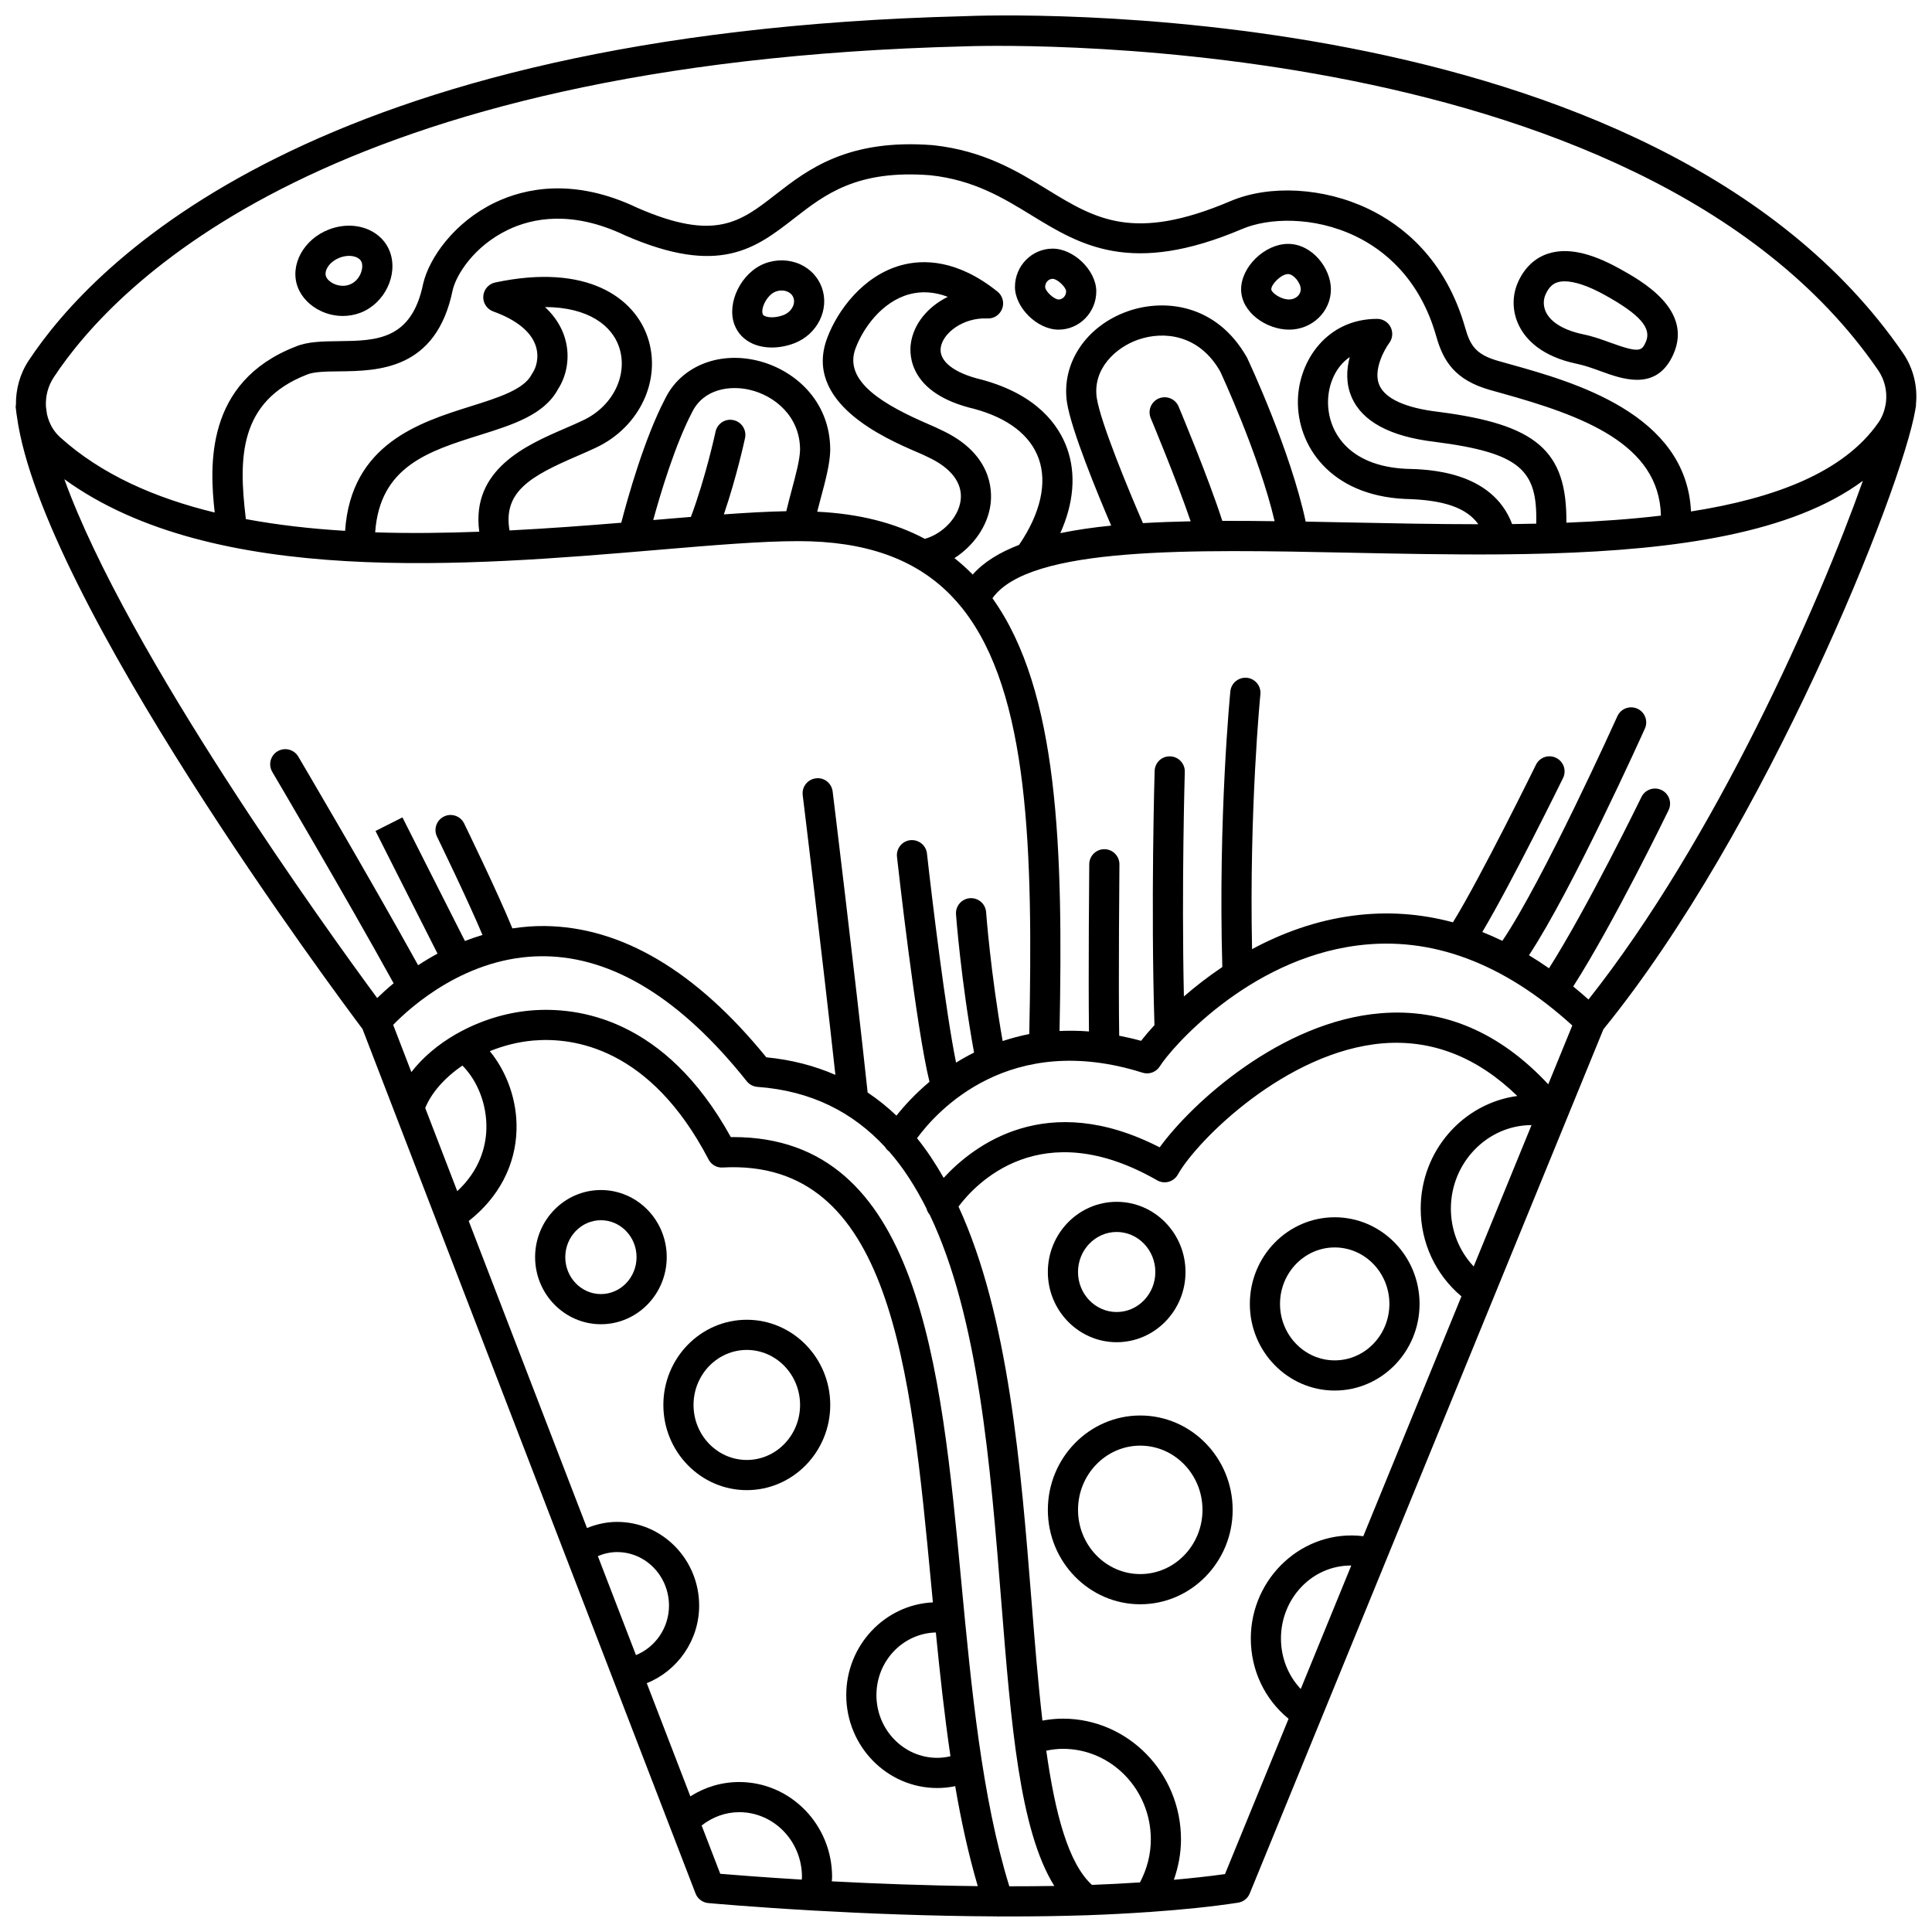
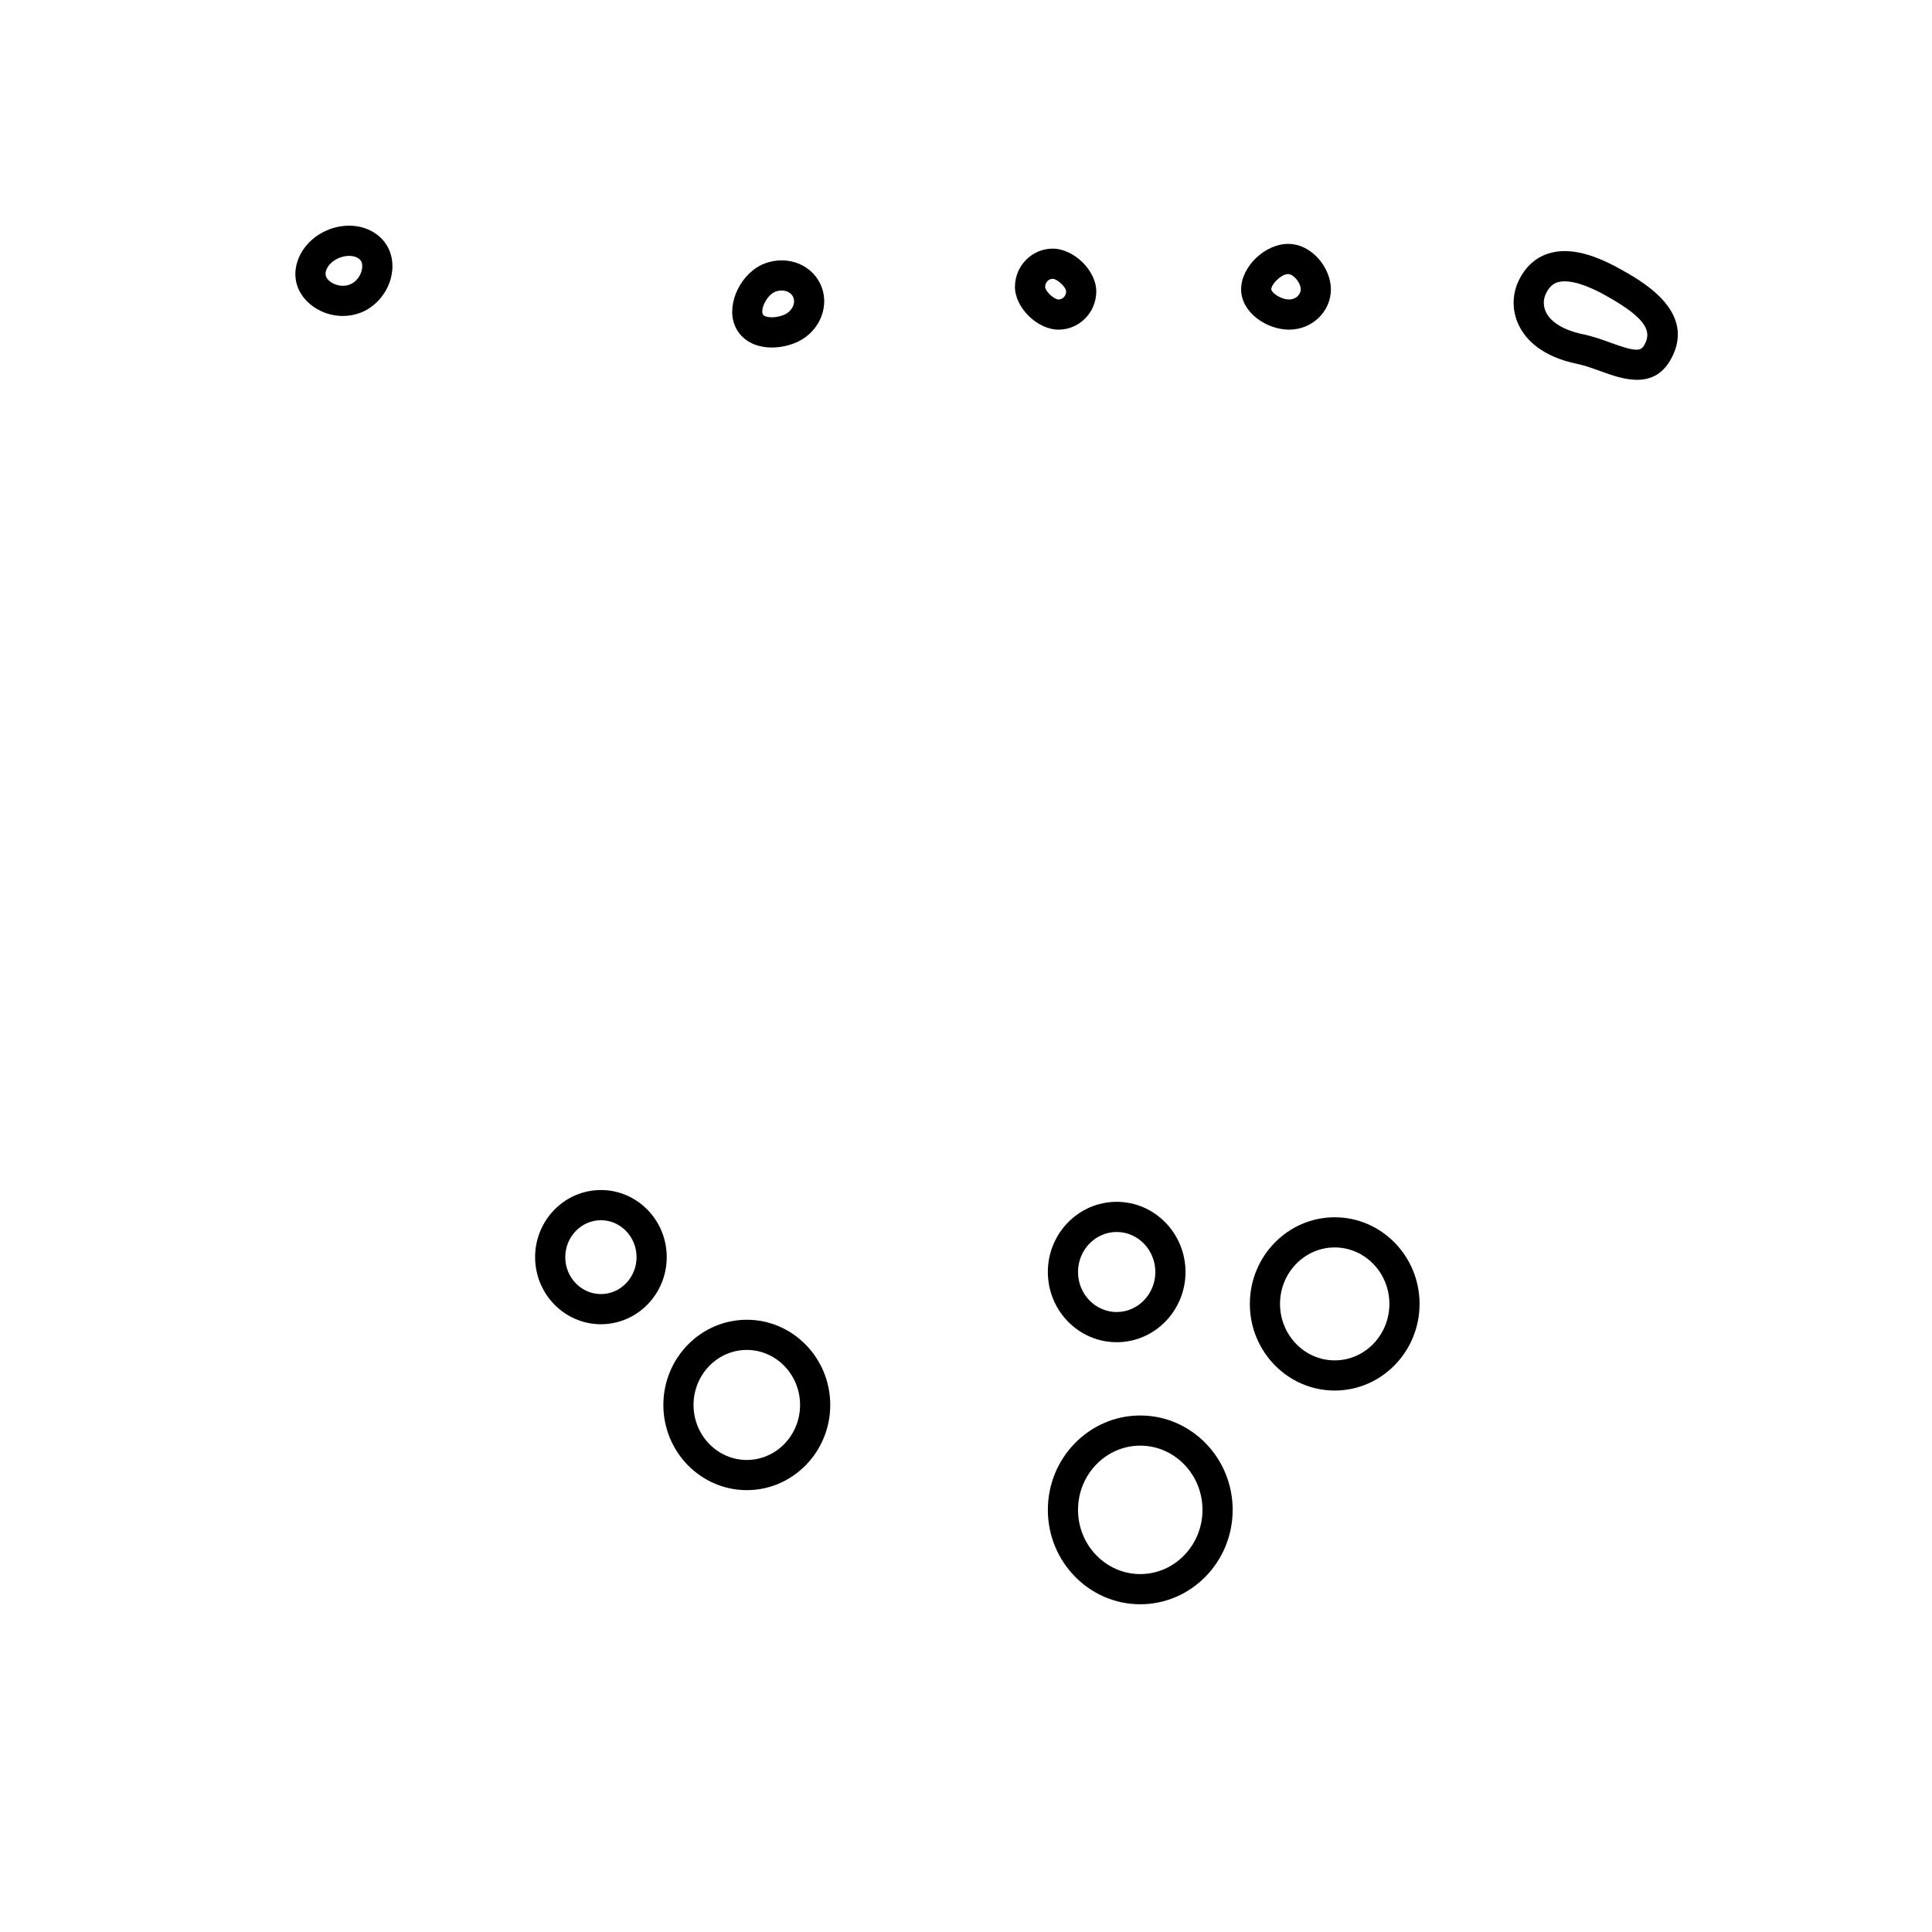
<svg xmlns="http://www.w3.org/2000/svg" width="800px" height="800px" version="1.1" viewBox="144 144 512 512">
  <defs>
    <clipPath id="a">
      <path d="m148.09 148.09h503.81v503.81h-503.81z" />
    </clipPath>
  </defs>
  <g clip-path="url(#a)">
-     <path d="m651.7 251.83c0.016-0.125 0.047-0.277 0.062-0.391 0.012-0.082-0.023-0.16-0.016-0.242 0.477-4.703-0.637-9.559-3.43-13.625-66.078-96.191-241.65-89.594-249.02-89.277-172.05 4.332-230.55 65.277-247.71 91.281-2.359 3.574-3.41 7.66-3.363 11.691-0.016 0.211-0.09 0.41-0.07 0.629 0.023 0.27 0.082 0.562 0.113 0.836 0.043 0.551 0.129 1.094 0.219 1.641 6.578 48.414 85.281 153.93 91.582 162.31l88.258 229.1c0.543 1.414 1.848 2.402 3.359 2.547 0.309 0.027 11.441 1.047 28 1.988 0.078 0.004 0.16 0.027 0.234 0.027 0.02 0 0.039-0.012 0.059-0.012 13.469 0.758 30.469 1.457 48.266 1.531 0.094 0.008 0.18 0.043 0.277 0.043 0.082 0 0.168-0.035 0.25-0.039 0.867 0.004 1.73 0.012 2.602 0.012 6.769 0 13.621-0.094 20.402-0.316 0.266 0.012 0.523 0.008 0.781-0.027 5.383-0.184 10.68-0.477 15.887-0.832 0.039 0 0.082 0.016 0.125 0.016 0.156 0 0.309-0.039 0.465-0.055 8.078-0.566 15.883-1.34 23.062-2.434 1.391-0.211 2.566-1.137 3.098-2.434l93.73-229.03c42.855-52.629 79.062-143 82.656-164.16 0.047-0.262 0.094-0.512 0.125-0.773zm-493.45-7.852c16.477-24.953 72.965-83.457 241.32-87.691 1.789-0.082 178.56-6.754 242.15 85.812 1.746 2.543 2.43 5.59 2.078 8.508-0.035 0.262-0.094 0.57-0.148 0.875-0.312 1.605-0.922 3.164-1.887 4.547-9.168 13.129-27.312 20.012-49.633 23.516-1.207-25.969-31.324-34.379-47.969-39.02l-3.129-0.879c-5.824-1.66-7.391-4.012-8.707-8.656-5.227-18.48-16.848-27.402-25.68-31.629-11.816-5.668-26.176-6.477-36.574-2.055-25.66 10.914-35.766 4.738-48.562-3.094-7.867-4.816-16.785-10.273-30.191-11.734-22.66-1.789-33.285 6.469-41.812 13.102-9.309 7.246-16.027 12.473-36.57 3.508-16.852-8.051-29.84-5.211-37.762-1.41-10.832 5.203-17.441 14.719-19.023 21.469-3.07 15.039-12.445 15.148-22.375 15.262-4.266 0.051-8.301 0.098-11.48 1.461-24.02 9.363-22.758 31.664-21.398 43.953-15.879-3.852-30.07-10.102-40.98-19.957-1.816-1.641-2.957-3.797-3.469-6.121-0.098-0.688-0.211-1.387-0.281-2.047-0.129-2.637 0.52-5.356 2.082-7.719zm406.72 164.9c-1.348-1.195-2.699-2.352-4.055-3.453 10.586-16.527 24.641-45.41 25.27-46.711 0.965-1.988 0.137-4.379-1.852-5.34-1.984-0.965-4.375-0.141-5.34 1.852-0.152 0.309-14.176 29.129-24.492 45.379-1.762-1.227-3.531-2.387-5.309-3.457 11.422-17.305 29.875-58.188 30.719-60.062 0.906-2.012 0.008-4.383-2.004-5.285-2.012-0.898-4.383-0.012-5.289 2.008-0.207 0.457-19.578 43.398-30.48 59.527-1.762-0.852-3.535-1.645-5.312-2.348 7.731-12.98 20.77-39.531 21.395-40.797 0.973-1.984 0.152-4.379-1.832-5.348-1.988-0.988-4.379-0.156-5.348 1.828-0.156 0.324-14.738 30.012-22 41.75-8.645-2.324-17.438-2.941-26.352-1.777-10.027 1.293-19.055 4.68-26.883 8.887-0.773-37.402 2.18-67.215 2.211-67.531 0.219-2.199-1.379-4.156-3.578-4.383-2.207-0.188-4.156 1.379-4.383 3.578-0.031 0.332-3.266 33.047-2.133 73.078-3.805 2.555-7.211 5.215-10.18 7.805-0.648-29.484 0.23-59.191 0.238-59.52 0.066-2.207-1.668-4.051-3.875-4.117-2.254-0.074-4.051 1.668-4.117 3.879-0.012 0.355-1.051 35.402-0.047 67.34-1.422 1.559-2.625 2.981-3.547 4.168-1.988-0.551-3.906-0.977-5.801-1.352-0.219-14.711 0.059-45.062 0.062-45.391 0.02-2.211-1.75-4.019-3.961-4.039h-0.035c-2.191 0-3.977 1.762-4 3.957-0.004 0.324-0.266 29.102-0.074 44.344-2.715-0.219-5.301-0.234-7.801-0.125 0.957-48.16-0.176-90.102-17.781-114.68 9.797-13.824 52.867-12.934 94.578-12.074 13.18 0.273 26.75 0.547 40.133 0.445 0.02 0 0.039 0.012 0.059 0.012 0.035 0 0.07-0.012 0.109-0.012 4.289-0.035 8.555-0.113 12.785-0.238h0.008c0.004 0 0.012-0.004 0.016-0.004 33.336-1.008 64.195-5.305 82.988-19.258-11.781 33.207-39.16 95.047-72.711 137.46zm-155.26 11.004c-3.191-18.125-4.371-33.988-4.383-34.156-0.16-2.199-2.055-3.84-4.277-3.699-2.203 0.16-3.859 2.074-3.699 4.273 0.012 0.18 1.289 17.398 4.785 36.645-1.688 0.836-3.269 1.727-4.769 2.66-2.742-13.391-6.367-43.32-7.711-55.414-0.242-2.199-2.227-3.754-4.414-3.535-2.195 0.246-3.773 2.223-3.531 4.414 0.215 1.961 5.047 45.219 8.613 59.617-3.879 3.258-6.805 6.504-8.758 8.973-2.363-2.269-4.914-4.309-7.633-6.137-3.422-31.977-9.211-79.297-9.273-79.773-0.27-2.195-2.25-3.785-4.453-3.481-2.191 0.266-3.75 2.258-3.481 4.449 0.055 0.461 5.211 42.578 8.66 74.137-5.465-2.383-11.527-4-18.309-4.656-18.602-22.883-38.371-34.578-58.766-34.793-2.961-0.031-5.789 0.223-8.523 0.629-3.785-9.312-12.379-26.961-12.785-27.809-0.969-1.984-3.359-2.812-5.344-1.84-1.988 0.965-2.812 3.359-1.844 5.344 0.098 0.191 8.164 16.773 12.051 26.047-1.605 0.48-3.156 1.012-4.656 1.594-6.574-12.957-16.555-32.75-16.555-32.75l-7.141 3.598s9.852 19.535 16.434 32.504c-1.832 0.992-3.547 2.023-5.141 3.074-12.953-23.418-31.566-54.961-31.762-55.297-1.125-1.898-3.578-2.527-5.477-1.41-1.902 1.125-2.535 3.578-1.41 5.477 0.199 0.336 19.246 32.625 32.156 56.016-1.734 1.434-3.18 2.762-4.356 3.91-12.816-17.383-66.129-91.137-82.91-137.5 39.523 28.664 107.07 22.98 157.12 18.742 14.777-1.25 27.543-2.328 37.41-2.328 17.738 0 30.941 4.684 40.359 14.309 1.066 1.086 2.082 2.242 3.047 3.445 0.074 0.109 0.156 0.211 0.242 0.309 17.551 22.348 18.531 64.199 17.539 112.56-2.496 0.484-4.82 1.133-7.059 1.859zm-200.63-138.98c-1.766-15.141-1.98-30.52 16.254-37.625 1.836-0.785 5.094-0.824 8.543-0.863 10.254-0.117 25.754-0.297 30.09-21.547 0.949-4.047 5.637-11.637 14.668-15.973 6.348-3.047 16.852-5.269 30.98 1.469 25.012 10.922 34.625 3.445 44.809-4.465 8.207-6.391 16.699-12.988 36.16-11.449 11.504 1.25 19.258 6 26.758 10.59 12.988 7.949 26.418 16.164 55.863 3.633 6.863-2.914 18.801-3.461 29.992 1.906 7.34 3.519 17.023 10.988 21.438 26.594 1.871 6.606 5 11.547 14.215 14.168l3.176 0.891c21.191 5.902 41.719 13.312 42.133 32.414-7.988 0.949-16.406 1.535-25.055 1.875 0.211-19.242-8.105-26.059-33.93-29.379-8.672-1.023-14.078-3.469-15.637-7.082-1.707-3.949 1.32-9.398 2.617-11.152 0.91-1.211 1.059-2.832 0.383-4.191-0.676-1.355-2.062-2.215-3.578-2.215-13.312 0-20.758 11.078-21.004 21.504-0.281 11.973 8.461 25.285 28.406 26.219 10.148 0.23 16.277 2.305 19.406 6.699-11.371-0.004-22.844-0.234-34.023-0.465-3.961-0.082-7.859-0.16-11.727-0.227-4-18.75-14.941-42.199-15.566-43.5-8.102-14.285-21.977-15.562-31.402-12.305-11.156 3.856-17.852 13.816-16.285 24.262 1.148 7.301 8.066 24.094 11.711 32.602-4.84 0.48-9.34 1.141-13.488 1.996 3.559-7.914 4.234-15.668 1.801-22.461-2.195-6.117-7.891-14.246-22.695-18.234-7.25-1.711-11.285-4.863-10.797-8.43 0.535-3.894 5.926-8.059 12.375-7.773 1.723 0.109 3.305-0.969 3.91-2.586 0.609-1.621 0.109-3.441-1.242-4.527-10.723-8.598-19.77-8.551-25.488-6.996-10.145 2.766-16.879 12.031-19.559 19.09-6.703 17.301 15.355 26.832 23.66 30.418 1.168 0.504 2.102 0.898 2.883 1.309 6.242 2.875 9.34 6.965 8.738 11.527-0.598 4.523-4.734 8.84-9.484 10.176-7.992-4.269-17.449-6.648-28.523-7.191 0.305-1.184 0.617-2.367 0.93-3.539 1.258-4.691 2.449-9.117 2.523-12.801 0.004-13.305-9.84-21.527-19.594-23.766-10.344-2.383-20.086 1.762-24.176 10.199-5.516 10.539-9.949 26.418-11.613 32.828-9.469 0.781-19.438 1.523-29.613 2.043-1.777-10.309 5.703-14.434 17.793-19.656 1.828-0.793 3.598-1.559 5.211-2.332 11.539-5.461 17.387-18.016 13.605-29.207-3.527-10.422-15.992-19.699-40.402-14.516-1.75 0.375-3.039 1.859-3.16 3.641-0.121 1.777 0.957 3.426 2.641 4.035 6.148 2.207 10.043 5.375 11.27 9.148 1.023 3.156-0.031 5.949-0.82 7.102-0.098 0.141-0.18 0.285-0.262 0.438-2.047 4.016-8.914 6.172-16.191 8.457-13.5 4.242-31.695 9.984-33.254 32.992-9.023-0.539-17.852-1.539-26.316-3.113-0.012-0.234-0.027-0.414-0.055-0.656zm335.65 1.984c-5.328-14.117-22.328-14.516-28.09-14.645-15.57-0.73-20.879-10.176-20.695-18.043 0.105-4.379 1.965-8.977 5.75-11.574-0.848 3.195-1.078 6.926 0.477 10.566 2.773 6.492 10.195 10.496 22.02 11.895 22.84 2.93 27.289 7.512 26.922 21.691-2.117 0.043-4.246 0.082-6.383 0.109zm-76.805-0.848c-3.699-11.496-11.242-29.492-11.59-30.316-0.852-2.031-3.199-2.981-5.234-2.137-2.035 0.855-2.996 3.199-2.141 5.238 0.074 0.184 6.758 16.121 10.574 27.328-4.371 0.094-8.602 0.238-12.645 0.484-3.859-8.871-11.199-26.617-12.227-33.145-1.148-7.637 4.894-13.387 10.996-15.488 6.828-2.371 16.16-1.32 21.699 8.418 0.113 0.238 10.312 22.117 14.43 39.703-4.727-0.07-9.367-0.105-13.863-0.086zm-74.523-24.094c-0.688-0.371-1.832-0.875-3.273-1.496-11.52-4.977-22.832-11.27-19.367-20.219 2.023-5.332 6.953-12.262 14.199-14.242 3.258-0.883 6.676-0.664 10.219 0.676-5.242 2.582-9.074 7.117-9.805 12.402-0.414 3.031-0.434 13.227 16.758 17.277 8.98 2.418 14.902 6.977 17.129 13.18 2.328 6.492 0.457 14.59-5.203 22.879-5.152 1.992-9.355 4.535-12.285 7.863-0.039-0.043-0.082-0.082-0.125-0.129-1.492-1.523-3.07-2.918-4.711-4.231 5.062-3.25 8.805-8.496 9.562-14.234 0.516-3.879 0.25-13.586-13.098-19.727zm-55.031-2.606c-2.164-0.488-4.281 0.914-4.746 3.074-0.027 0.133-2.598 12.086-6.527 22.574-3.102 0.25-6.297 0.52-9.609 0.801-0.125 0.012-0.258 0.02-0.379 0.031 1.969-7.176 5.801-19.953 10.277-28.52 3.062-6.316 10.129-7.191 15.246-6.004 6.664 1.531 13.395 7.066 13.391 15.895-0.051 2.637-1.121 6.606-2.246 10.812-0.484 1.801-0.957 3.633-1.398 5.473-4.969 0.098-10.516 0.406-16.551 0.844 3.402-9.953 5.512-19.738 5.617-20.23 0.461-2.168-0.918-4.293-3.074-4.75zm-44.781-22.125c-0.754-2.332-2.25-5.137-5.152-7.844 11.633 0.043 17.742 5.012 19.617 10.57 2.484 7.344-1.582 15.691-9.473 19.422-1.543 0.742-3.219 1.465-4.941 2.211-10.102 4.367-24.863 10.805-22.633 27.34-9.172 0.34-18.426 0.465-27.582 0.164 1.227-17.453 14.102-21.504 27.68-25.766 8.828-2.769 17.172-5.394 20.805-12.234 2.027-3.102 3.488-8.297 1.68-13.863zm102.29 376.21c-1.145 0.266-2.312 0.422-3.5 0.422-8.887 0-16.117-7.461-16.117-16.629 0-9.039 7.031-16.383 15.746-16.594 1.09 11.047 2.293 22.09 3.871 32.801zm-27.613-16.203c0 13.578 10.82 24.625 24.113 24.625 1.609 0 3.203-0.168 4.762-0.492 1.57 9.254 3.531 18.137 5.977 26.492-14.035-0.156-27.395-0.676-38.68-1.27 0.02-0.391 0.074-0.793 0.074-1.176 0-13.863-11.043-25.141-24.613-25.141-4.652 0-9.09 1.34-12.945 3.797l-11.555-29.992c8.152-3.266 13.883-11.352 13.883-20.547 0-12.238-9.75-22.195-21.742-22.195-2.762 0-5.445 0.598-7.981 1.625l-31.344-81.363c7.91-6.219 12.398-14.664 12.668-24.137 0.215-7.644-2.477-15.277-7.078-20.875 3.516-1.418 7.363-2.449 11.512-2.816 10.711-0.926 31.023 1.902 46.449 31.5 0.719 1.387 2.16 2.25 3.746 2.148 44.594-2.434 49.805 52.676 55.293 110.81 0.141 1.477 0.285 2.957 0.422 4.434-12.75 0.617-22.961 11.387-22.961 24.574zm-65.832-36.832c1.625-0.68 3.344-1.07 5.109-1.07 7.582 0 13.746 6.367 13.746 14.199 0 5.859-3.609 11.012-8.75 13.105zm-35.883-130c4.086 4.141 6.523 10.465 6.344 16.832-0.133 4.617-1.723 10.883-7.715 16.453l-8.492-22.043c1.594-3.922 5.035-7.965 9.863-11.242zm63.391 201.39c2.871-2.254 6.312-3.531 9.969-3.531 9.164 0 16.617 7.691 16.617 17.145 0 0.234-0.035 0.488-0.047 0.727-10.18-0.617-17.891-1.23-21.605-1.543zm81.535 16.105c-7.269-23.469-10.047-52.379-12.699-80.426-5.484-58.094-11.148-118.12-60.469-118.12-0.211 0-0.418 0.004-0.637 0.004-17.449-31.625-40.617-34.613-53.047-33.547-6.953 0.609-13.699 2.832-19.5 6.109-0.113 0.055-0.219 0.113-0.328 0.18-4.731 2.723-8.793 6.164-11.785 10.031l-4.82-12.516c4.656-4.789 19.477-18.184 39.566-18.184h0.461c18.266 0.188 36.328 11.332 53.676 33.125 0.695 0.875 1.723 1.414 2.84 1.496 14.406 1.047 25.367 6.82 33.797 15.91 0.273 0.477 0.648 0.898 1.113 1.234 3.816 4.363 7.062 9.473 9.887 15.102 0.141 0.598 0.445 1.137 0.844 1.621 12.957 27.094 16.094 66.395 19 102.85 2.551 31.969 4.809 60.297 14.027 75.047-3.984 0.066-7.965 0.09-11.926 0.09zm9.797-35.938c1.461-0.297 2.93-0.488 4.402-0.488 12.852 0 23.305 10.766 23.305 24.004 0 4.004-1.023 7.887-2.875 11.395-4.191 0.273-8.43 0.504-12.73 0.66-6.273-5.715-9.754-18.914-12.102-35.57zm47.359 32.707c-4.316 0.609-8.879 1.09-13.547 1.512 1.195-3.426 1.887-7.019 1.887-10.703 0-17.645-14.043-32-31.301-32-1.816 0-3.621 0.188-5.422 0.516-1.148-9.957-2.023-20.805-2.902-31.875-2.812-35.246-6.008-75.383-19.336-104.35 4.5-6.008 21.793-24.656 52.641-6.957 0.926 0.531 2.031 0.676 3.055 0.387 1.027-0.285 1.902-0.969 2.422-1.898 5.082-9.059 28.727-32.707 54.418-34.797 13.082-1.031 24.984 3.695 35.555 13.957-14.426 1.957-25.605 14.578-25.605 29.848 0 9.098 3.996 17.555 10.797 23.258l-26.008 63.559c-15.969-1.961-29.812 11.02-29.812 27.113 0 8.391 3.691 16.121 10.008 21.273zm65.906-161.02c-3.836-4.078-6.043-9.527-6.043-15.336 0-12.16 9.664-22.117 21.375-22.133zm-45.832 111.97c-3.34-3.551-5.242-8.293-5.242-13.387 0-10.617 8.254-19.398 18.633-19.332zm65.594-160.25c-12.867-13.809-27.766-20.195-44.395-18.832-26.348 2.141-50.016 23.73-58.586 35.539-30.004-15.41-49.332-0.508-57.238 8.09-2.141-3.754-4.461-7.297-7.062-10.512 5.324-7.238 24.504-28.488 59.762-17.363 1.738 0.555 3.641-0.156 4.602-1.711 2.789-4.516 23.109-28.234 52.312-31.996 19.586-2.539 38.746 4.606 56.98 21.199z" />
-   </g>
+     </g>
  <path d="m562 240.44c1.977 0.406 4.094 1.176 6.144 1.918 2.816 1.023 6.312 2.297 9.684 2.297 3.734 0 7.312-1.562 9.625-6.754 5.301-11.883-8.457-19.492-14.328-22.742-7.777-4.305-13.98-5.582-18.988-3.906-3.453 1.156-6.164 3.75-7.84 7.504-1.676 3.75-1.547 8.031 0.355 11.742 1.77 3.461 5.875 7.996 15.348 9.941zm-8.406-18.418c1.012-2.262 2.242-2.902 3.078-3.18 0.57-0.191 1.23-0.289 1.969-0.289 2.66 0 6.328 1.238 10.609 3.606 9.383 5.191 12.543 8.809 10.898 12.484-1.066 2.387-1.703 2.945-9.277 0.199-2.32-0.844-4.719-1.715-7.262-2.238-4.973-1.023-8.469-3.07-9.848-5.754-0.789-1.539-0.848-3.297-0.168-4.828z" />
  <path d="m485.63 231.36c6.106 0 11.074-4.793 11.074-10.691 0-5.566-4.957-12.035-11.348-12.035-6.164 0-12.449 6.074-12.449 12.035 0 6.117 6.719 10.691 12.723 10.691zm-0.273-14.73c1.438 0 3.352 2.301 3.352 4.039 0 1.484-1.379 2.695-3.078 2.695-2.305 0-4.727-1.871-4.727-2.695 0-1.391 2.664-4.039 4.453-4.039z" />
  <path d="m424.53 231.36c5.508 0 9.996-4.555 9.996-10.148 0-5.5-5.938-11.32-11.555-11.32-5.508 0-9.996 4.555-9.996 10.148 0.008 5.504 5.941 11.32 11.555 11.32zm-1.555-13.469c1.195 0 3.559 2.207 3.559 3.324 0 1.188-0.895 2.152-2 2.152-1.195 0-3.559-2.207-3.559-3.324 0.004-1.191 0.898-2.152 2-2.152z" />
  <path d="m343.4 235.05c1.531 0.695 3.305 1.043 5.168 1.043 1.941 0 3.981-0.379 5.938-1.129 6.133-2.359 9.398-8.996 7.277-14.797-0.996-2.723-3.027-4.894-5.723-6.121-2.898-1.316-6.324-1.398-9.414-0.211-6.16 2.371-10.145 10.363-8.031 16.137 0.836 2.277 2.488 4.027 4.785 5.078zm6.113-13.754c1.098-0.418 2.281-0.41 3.238 0.023 0.516 0.238 1.199 0.703 1.52 1.582 0.625 1.703-0.582 3.801-2.637 4.59-1.758 0.68-3.789 0.785-4.93 0.273-0.461-0.211-0.535-0.418-0.582-0.543-0.566-1.566 1.184-5.078 3.391-5.926z" />
  <path d="m229.19 226.5c1.805 0.82 3.746 1.234 5.672 1.234 1.59 0 3.18-0.285 4.66-0.852 6.402-2.457 10.051-10 7.816-16.133-0.938-2.566-2.894-4.629-5.516-5.82-3.188-1.453-7.07-1.492-10.648-0.113-6.699 2.57-10.422 9.387-8.305 15.188 1.012 2.758 3.312 5.125 6.32 6.496zm4.859-14.219c0.82-0.316 1.668-0.473 2.461-0.473 0.73 0 1.418 0.133 2.008 0.398 0.672 0.305 1.117 0.738 1.316 1.285 0.605 1.664-0.461 4.887-3.172 5.926-1.285 0.496-2.797 0.414-4.152-0.195-1.035-0.473-1.848-1.223-2.113-1.961-0.555-1.484 0.816-3.894 3.652-4.981z" />
  <path d="m303.25 459.37c-9.617 0-17.441 7.977-17.441 17.785 0 9.805 7.824 17.781 17.441 17.781 9.617 0 17.441-7.977 17.441-17.781 0.004-9.809-7.828-17.785-17.441-17.785zm0 27.574c-5.207 0-9.445-4.391-9.445-9.785s4.238-9.789 9.445-9.789c5.211 0 9.445 4.394 9.445 9.789-0.004 5.394-4.234 9.785-9.445 9.785z" />
  <path d="m341.91 493.75c-12.195 0-22.113 10.129-22.113 22.578 0 12.445 9.918 22.574 22.113 22.574 12.195 0 22.113-10.129 22.113-22.574 0-12.453-9.922-22.578-22.113-22.578zm0 37.156c-7.785 0-14.117-6.539-14.117-14.578 0-8.035 6.332-14.582 14.117-14.582 7.785 0 14.117 6.547 14.117 14.582 0 8.039-6.332 14.578-14.117 14.578z" />
  <path d="m446.18 519.12c-13.5 0-24.488 11.223-24.488 25.012 0 13.793 10.988 25.016 24.488 25.016s24.488-11.223 24.488-25.016-10.988-25.012-24.488-25.012zm0 42.027c-9.09 0-16.492-7.633-16.492-17.02 0-9.383 7.402-17.016 16.492-17.016 9.09 0 16.492 7.633 16.492 17.016 0 9.387-7.402 17.02-16.492 17.02z" />
  <path d="m497.71 512.51c12.402 0 22.488-10.301 22.488-22.961 0-12.66-10.086-22.961-22.488-22.961s-22.488 10.301-22.488 22.961c0 12.664 10.09 22.961 22.488 22.961zm0-37.926c7.992 0 14.492 6.711 14.492 14.965 0 8.254-6.5 14.965-14.492 14.965-7.992 0-14.492-6.711-14.492-14.965 0-8.254 6.5-14.965 14.492-14.965z" />
  <path d="m439.93 499.7c10.059 0 18.242-8.348 18.242-18.602 0-10.258-8.184-18.605-18.242-18.605-10.059 0-18.242 8.348-18.242 18.605 0.004 10.254 8.188 18.602 18.242 18.602zm0-29.215c5.648 0 10.246 4.758 10.246 10.609 0 5.848-4.594 10.605-10.246 10.605-5.652 0-10.246-4.758-10.246-10.605 0.004-5.852 4.598-10.609 10.246-10.609z" />
</svg>